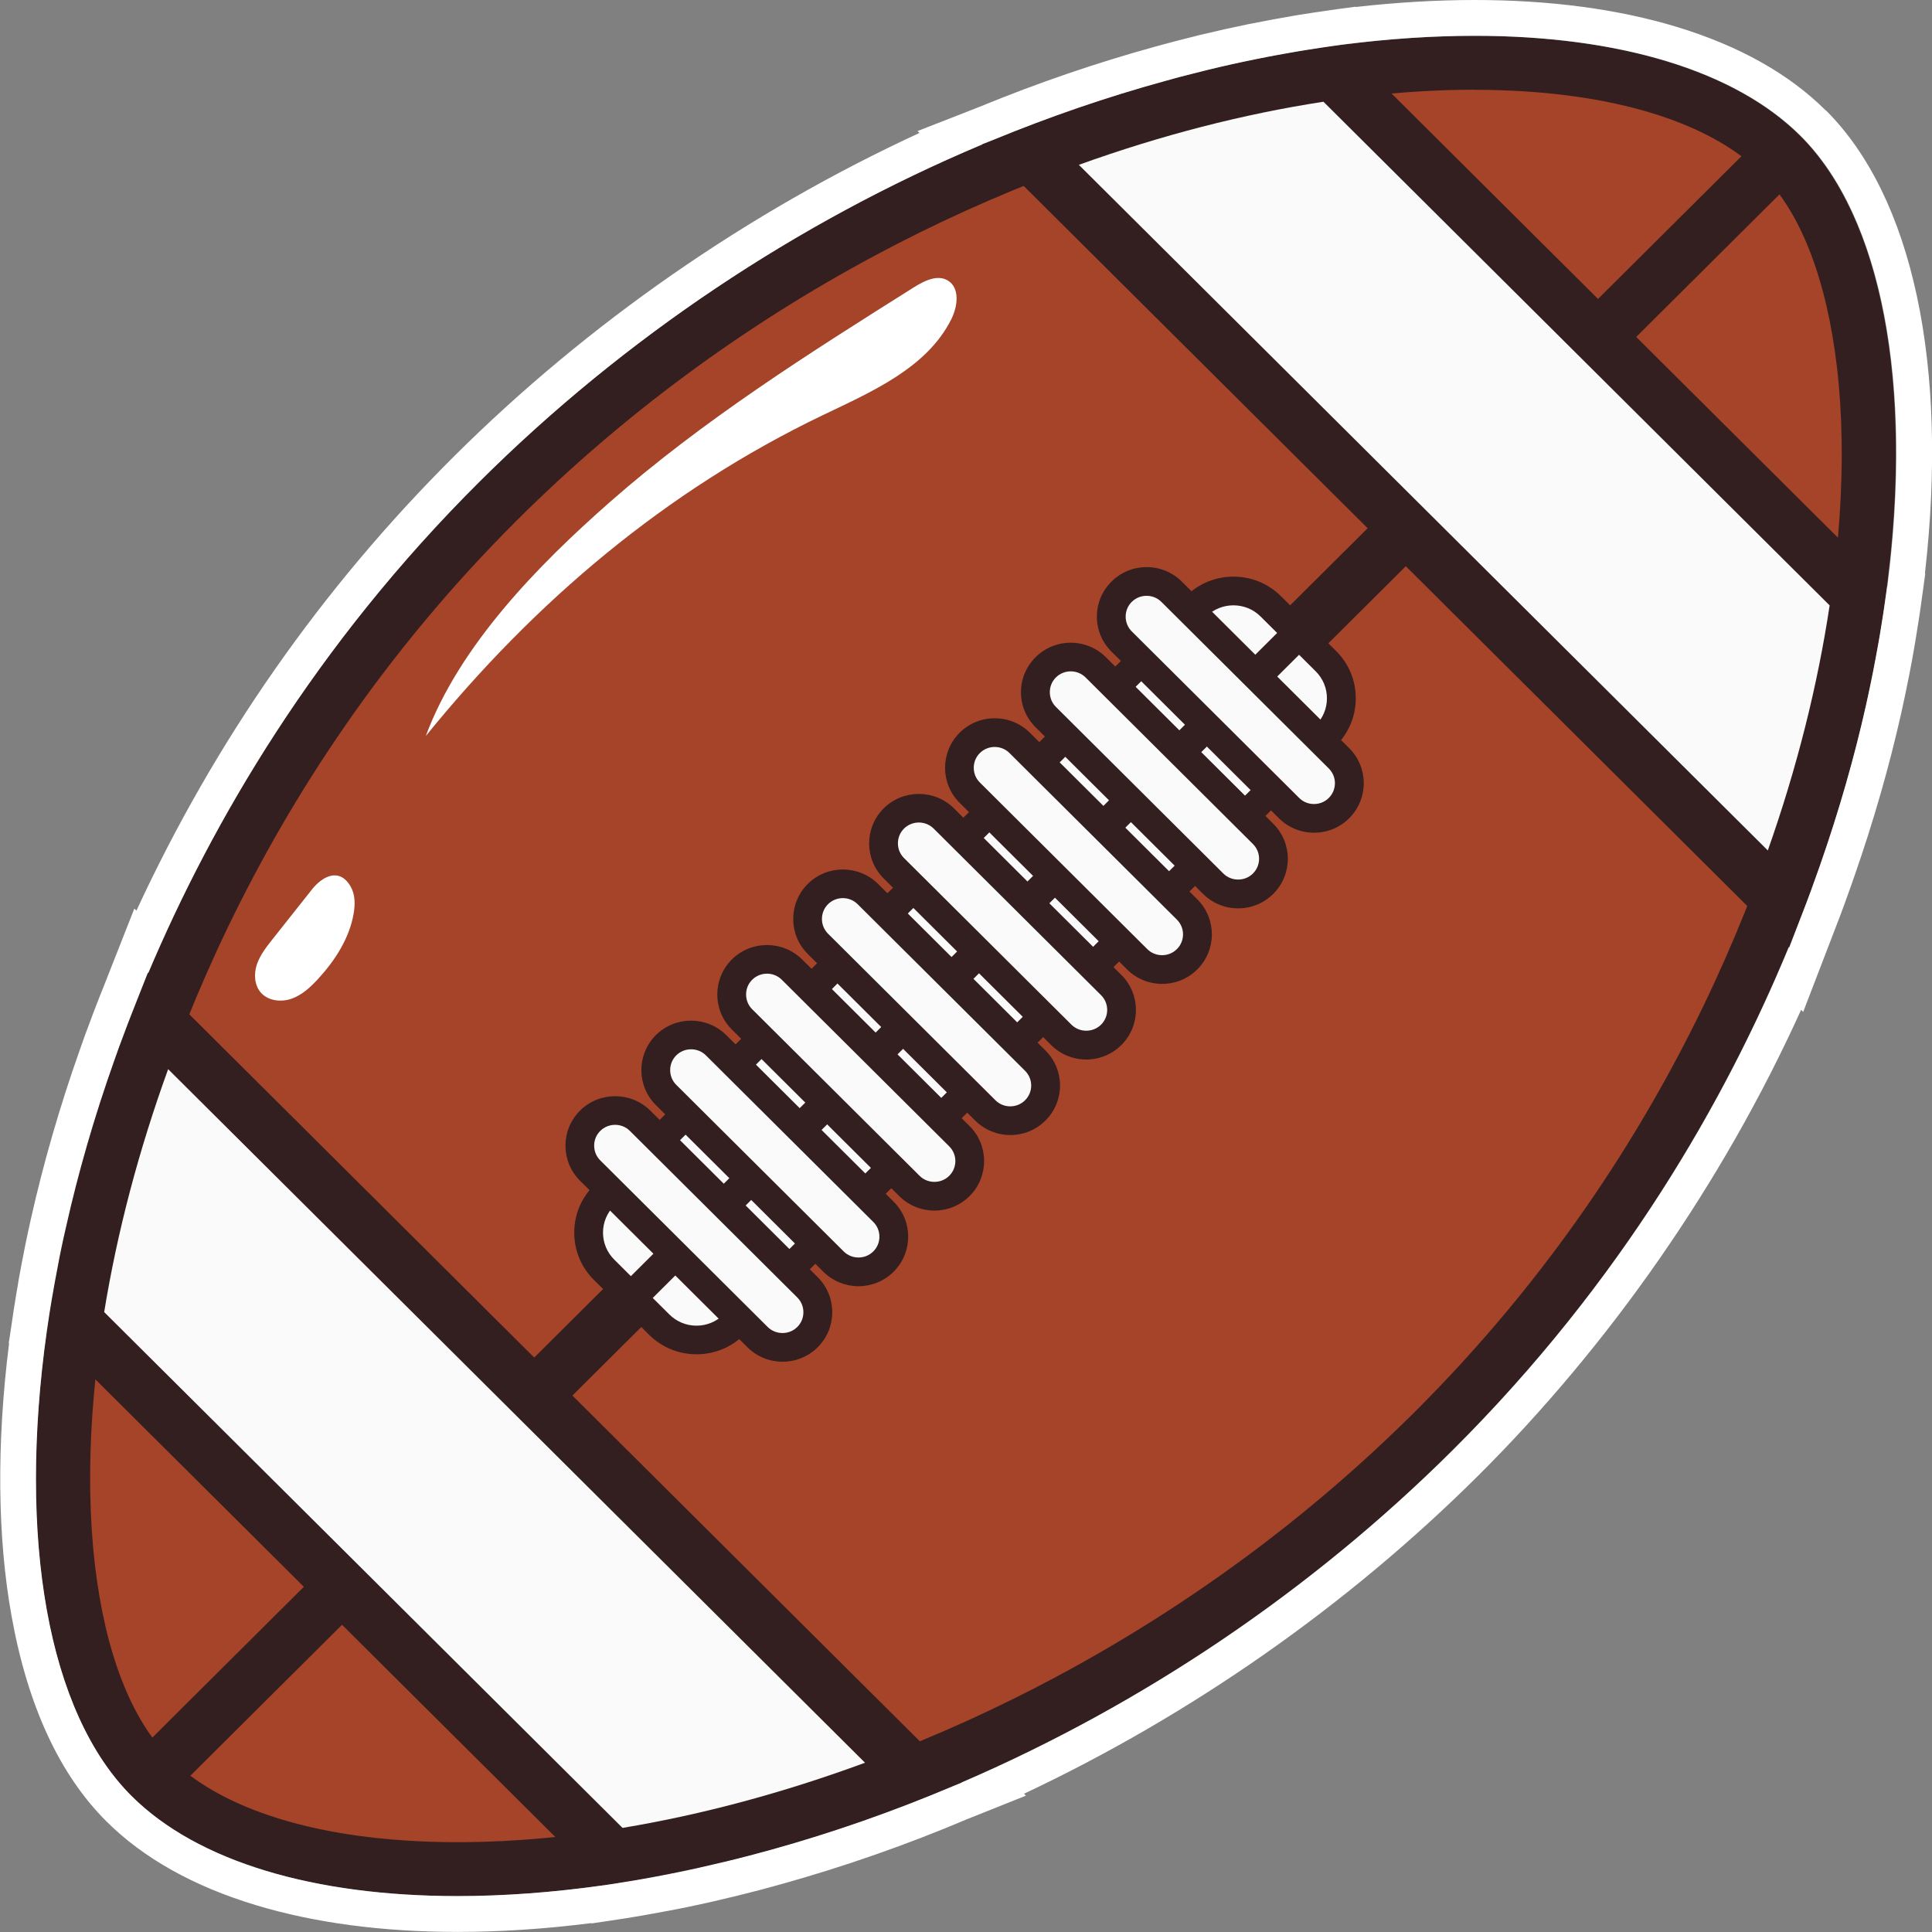
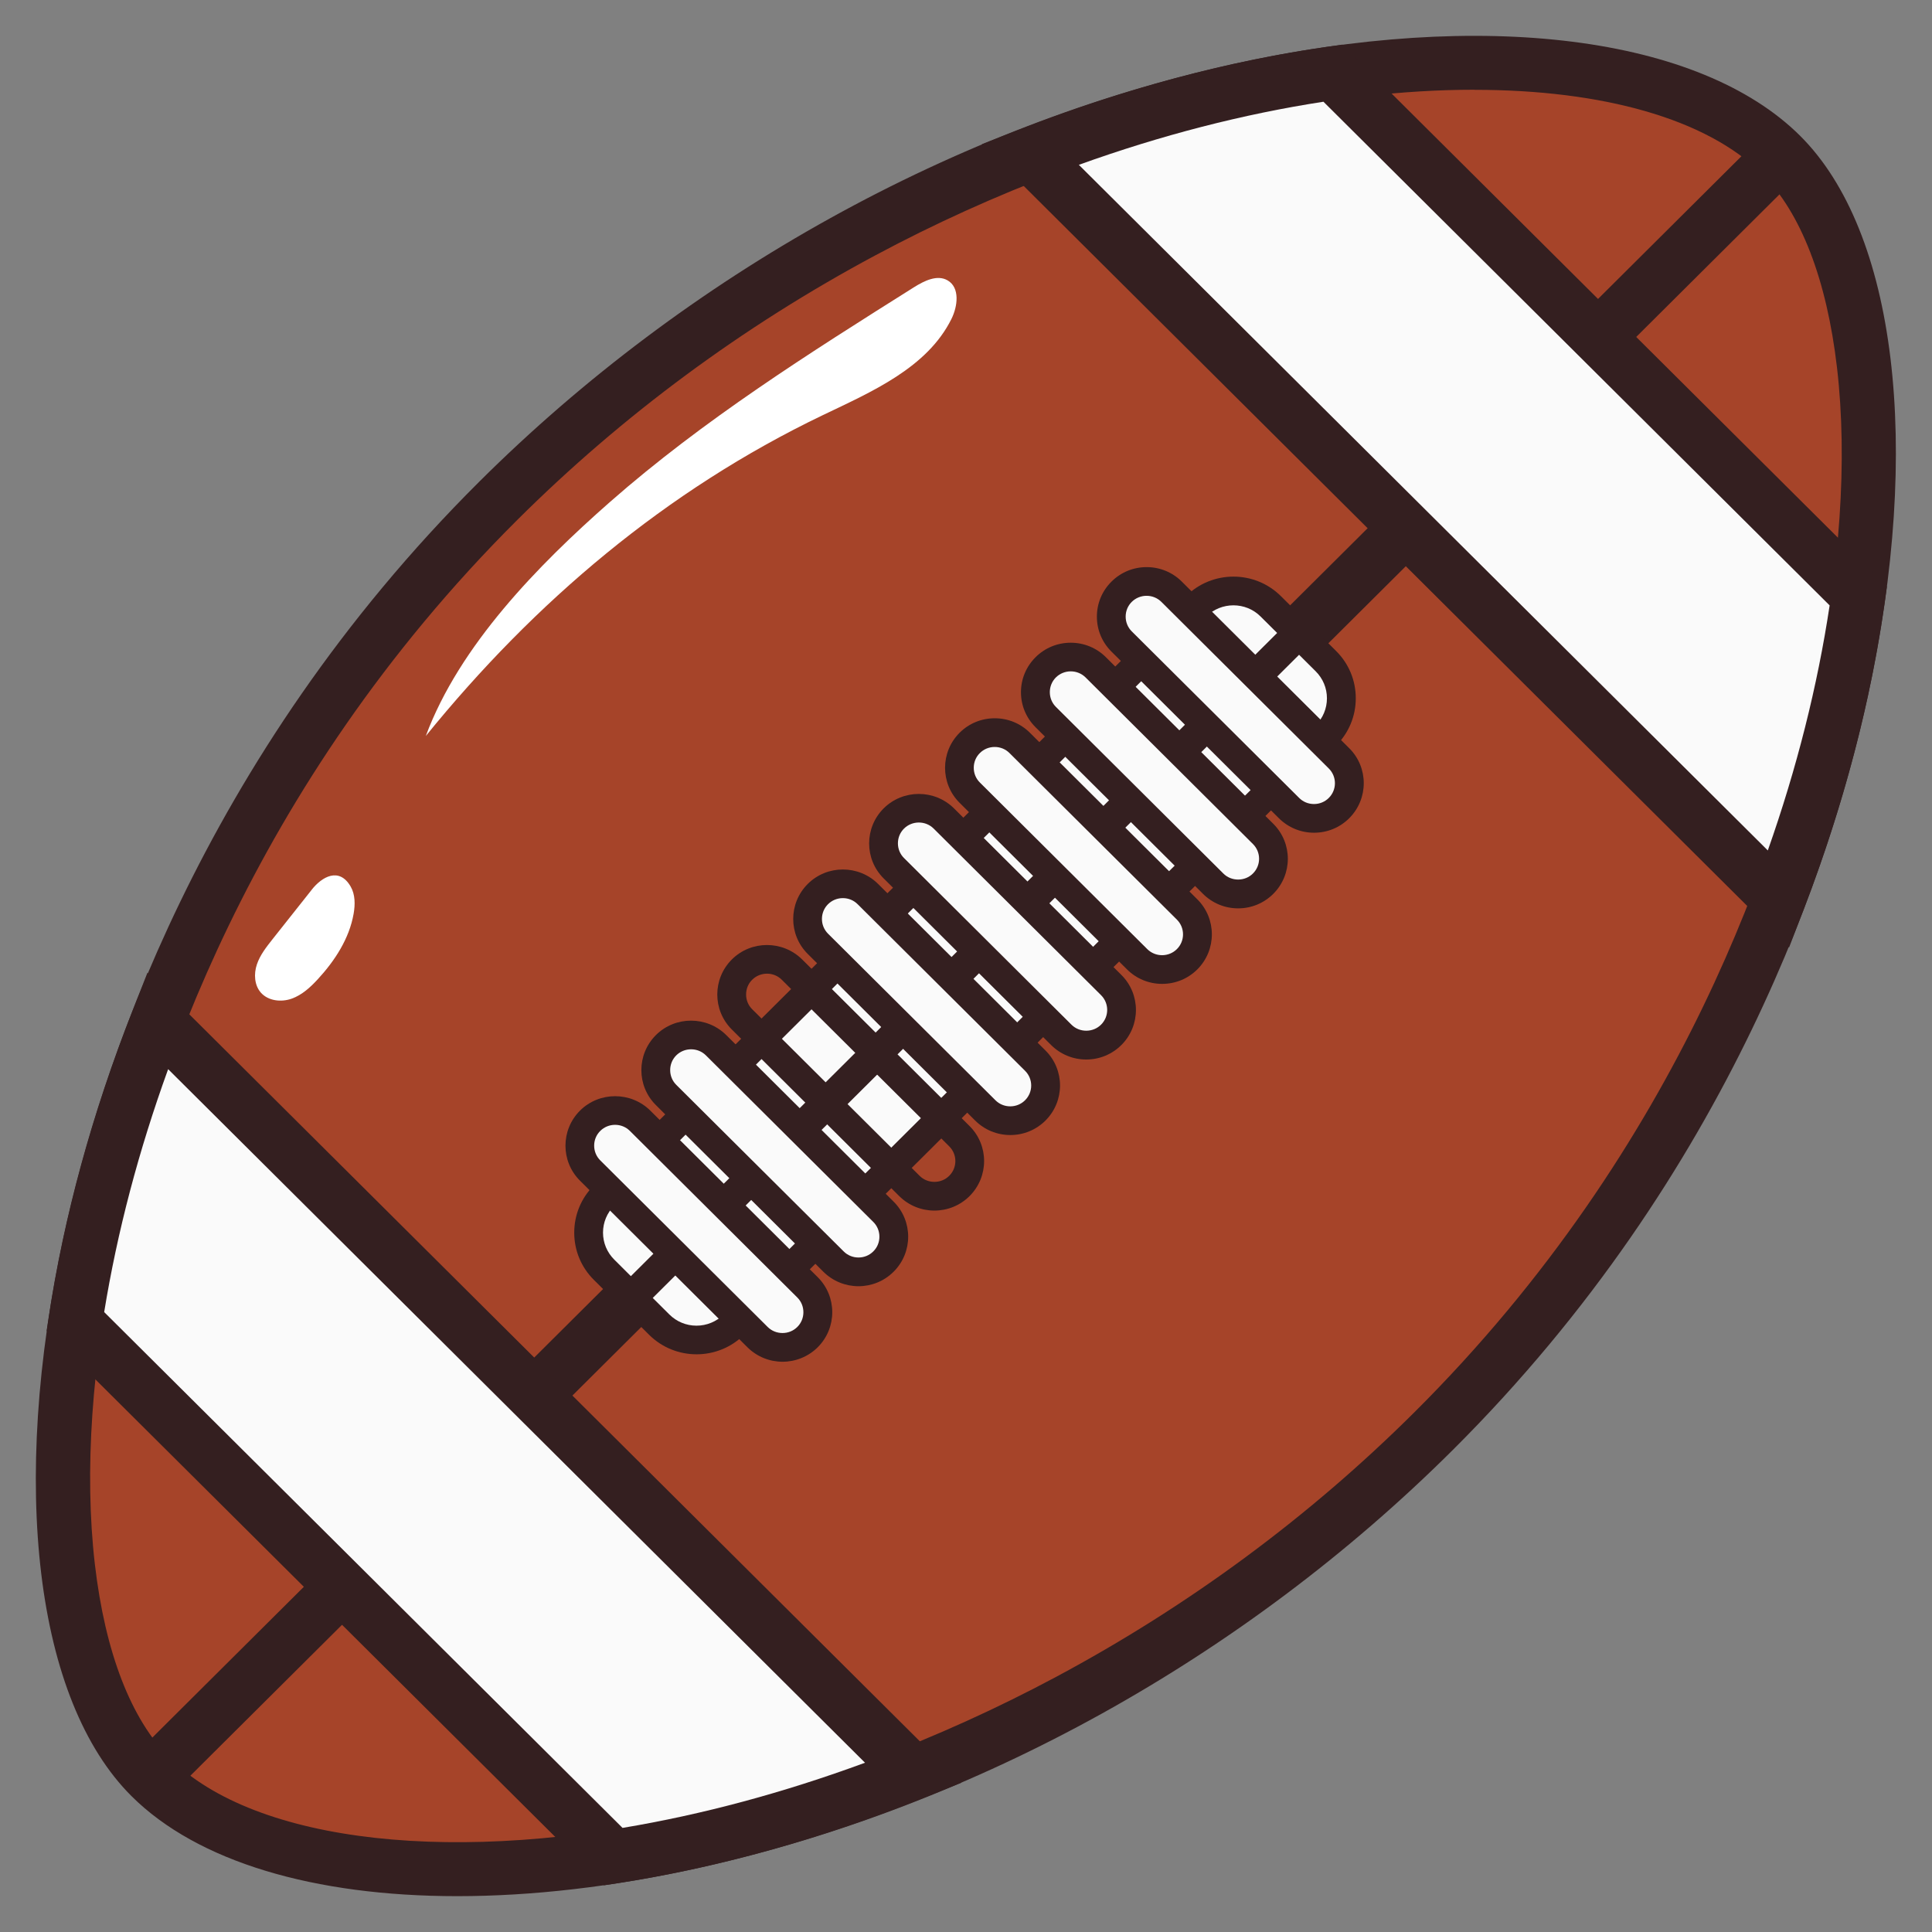
<svg xmlns="http://www.w3.org/2000/svg" width="67" height="67" viewBox="0 0 67 67" fill="none">
  <rect x="0" y="0" width="67" height="67" fill="#808080" stroke="none" />
  <g id="logo" clip-path="url(#clip0_2899_1739)">
    <g id="Group">
      <g id="Group_2">
        <path id="Vector" d="M61.763 5.367C55.312 -1.054 32.892 1.829 17.282 17.364C1.671 32.898 -0.834 55.603 5.226 61.63C11.679 68.052 34.096 65.171 49.71 49.634C65.324 34.096 67.822 11.395 61.763 5.367Z" fill="#A64429" />
        <path id="Vector_2" d="M15.861 65.757C10.896 65.757 6.851 64.567 4.563 62.29C1.23 58.973 0.328 51.529 2.212 42.866C3.437 37.233 6.936 26.341 16.619 16.706C23.856 9.504 33.136 4.361 42.755 2.223C51.412 0.298 58.952 1.251 62.427 4.71C65.76 8.027 66.662 15.471 64.778 24.134C63.553 29.767 60.054 40.659 50.371 50.294C43.135 57.495 33.853 62.639 24.235 64.777C21.274 65.434 18.443 65.757 15.861 65.757ZM51.129 3.112C48.678 3.112 45.976 3.418 43.164 4.044C38.889 4.995 34.461 6.658 30.357 8.855C25.766 11.312 21.59 14.398 17.946 18.024C8.603 27.321 5.227 37.826 4.044 43.26C3.18 47.24 2.918 51.042 3.29 54.248C3.646 57.306 4.545 59.631 5.89 60.97C8.871 63.936 15.912 64.716 23.831 62.956C28.107 62.005 32.535 60.342 36.639 58.145C41.23 55.688 45.406 52.602 49.05 48.976C58.392 39.679 61.769 29.174 62.951 23.74C63.815 19.76 64.078 15.958 63.706 12.752C63.35 9.694 62.451 7.369 61.105 6.03C59.184 4.119 55.572 3.115 51.131 3.115L51.129 3.112Z" fill="#341F20" />
      </g>
      <path id="Vector_3" d="M61.104 4.709L4.617 60.92L5.941 62.238L62.428 6.027L61.104 4.709Z" fill="#341F20" />
      <g id="Group_3">
        <path id="Vector_4" d="M35.719 5.351L61.681 31.186C63.077 27.55 63.984 23.974 64.445 20.67L46.222 2.535C42.916 3.006 39.347 3.932 35.719 5.351Z" fill="#FAFAFA" />
        <path id="Vector_5" d="M62.042 32.861L34.047 5.002L35.379 4.483C38.978 3.078 42.584 2.111 46.092 1.613L46.554 1.547L65.437 20.337L65.373 20.795C64.883 24.32 63.936 27.928 62.559 31.519L62.042 32.861ZM37.41 5.713L61.306 29.493C62.312 26.642 63.029 23.791 63.45 20.995L45.896 3.528C43.114 3.956 40.267 4.688 37.413 5.716L37.41 5.713Z" fill="#341F20" />
      </g>
      <g id="Group_4">
        <path id="Vector_6" d="M2.612 45.827L21.265 64.388C24.556 63.877 28.093 62.919 31.678 61.484L5.461 35.398C4.046 38.992 3.107 42.536 2.609 45.827H2.612Z" fill="#FAFAFA" />
        <path id="Vector_7" d="M20.942 65.381L1.617 46.154L1.687 45.688C2.216 42.182 3.196 38.606 4.592 35.057L5.114 33.732L33.342 61.822L32.028 62.349C28.473 63.773 24.898 64.769 21.41 65.309L20.939 65.381H20.942ZM3.613 45.502L21.589 63.39C24.355 62.929 27.175 62.17 29.998 61.13L5.831 37.078C4.809 39.898 4.065 42.722 3.613 45.502Z" fill="#341F20" />
      </g>
      <g id="Group_5">
        <path id="Vector_8" d="M44.067 21.028L44.996 21.953L21.877 44.959L20.948 44.035C20.233 43.323 20.235 42.169 20.948 41.46L41.478 21.03C42.193 20.319 43.352 20.32 44.066 21.03L44.067 21.028Z" fill="#FAFAFA" />
        <path id="Vector_9" d="M21.878 45.661L20.596 44.386C20.155 43.947 19.914 43.367 19.914 42.746C19.914 42.126 20.157 41.545 20.596 41.106L41.127 20.676C42.037 19.77 43.514 19.77 44.423 20.676L45.705 21.951L21.878 45.661ZM42.775 20.992C42.436 20.992 42.093 21.12 41.834 21.378L21.303 41.809C21.051 42.059 20.912 42.392 20.912 42.746C20.912 43.1 21.051 43.433 21.303 43.683L21.878 44.256L44.29 21.951L43.714 21.378C43.455 21.12 43.115 20.992 42.773 20.992H42.775Z" fill="#341F20" />
      </g>
      <g id="Group_6">
        <path id="Vector_10" d="M45.053 22.005L45.982 22.929C46.697 23.641 46.695 24.795 45.982 25.505L25.452 45.934C24.737 46.646 23.577 46.644 22.864 45.934L21.935 45.01L45.055 22.003L45.053 22.005Z" fill="#FAFAFA" />
        <path id="Vector_11" d="M24.156 46.966C23.559 46.966 22.963 46.74 22.508 46.287L21.227 45.012L45.054 21.301L46.335 22.576C46.777 23.016 47.017 23.596 47.017 24.216C47.017 24.837 46.774 25.417 46.335 25.857L25.804 46.287C25.349 46.74 24.753 46.966 24.156 46.966ZM22.637 45.012L23.212 45.584C23.463 45.834 23.798 45.973 24.153 45.973C24.509 45.973 24.844 45.834 25.095 45.584L45.626 25.154C45.878 24.903 46.017 24.571 46.017 24.216C46.017 23.862 45.878 23.53 45.626 23.279L45.051 22.707L22.639 45.009L22.637 45.012Z" fill="#341F20" />
      </g>
      <g id="Group_7">
        <path id="Vector_12" d="M44.704 28.026L38.898 22.249C38.419 21.773 38.419 21 38.898 20.524C39.377 20.047 40.153 20.047 40.632 20.524L46.438 26.301C46.916 26.778 46.916 27.55 46.438 28.026C45.959 28.503 45.183 28.503 44.704 28.026Z" fill="#FAFAFA" />
        <path id="Vector_13" d="M45.57 28.878C45.11 28.878 44.677 28.7 44.35 28.375L38.545 22.598C38.218 22.273 38.039 21.842 38.039 21.384C38.039 20.926 38.218 20.494 38.545 20.17C38.871 19.845 39.304 19.667 39.765 19.667C40.225 19.667 40.658 19.845 40.985 20.17L46.79 25.947C47.462 26.615 47.462 27.704 46.79 28.375C46.464 28.7 46.031 28.878 45.57 28.878ZM39.762 20.662C39.569 20.662 39.385 20.737 39.248 20.873C39.112 21.008 39.037 21.189 39.037 21.384C39.037 21.578 39.112 21.759 39.248 21.895L45.054 27.672C45.19 27.808 45.372 27.883 45.568 27.883C45.763 27.883 45.945 27.808 46.081 27.672C46.365 27.39 46.365 26.932 46.081 26.65L40.276 20.873C40.139 20.737 39.957 20.662 39.762 20.662Z" fill="#341F20" />
      </g>
      <g id="Group_8">
        <path id="Vector_14" d="M42.071 30.646L36.265 24.869C35.786 24.392 35.786 23.62 36.265 23.143C36.744 22.667 37.52 22.667 37.999 23.143L43.805 28.921C44.284 29.397 44.284 30.169 43.805 30.646C43.326 31.122 42.55 31.122 42.071 30.646Z" fill="#FAFAFA" />
        <path id="Vector_15" d="M42.938 31.501C42.477 31.501 42.044 31.322 41.718 30.997L35.912 25.22C35.586 24.895 35.406 24.464 35.406 24.006C35.406 23.548 35.586 23.117 35.912 22.792C36.238 22.467 36.672 22.289 37.132 22.289C37.592 22.289 38.026 22.467 38.352 22.792L44.157 28.569C44.829 29.238 44.829 30.326 44.157 30.997C43.831 31.322 43.398 31.501 42.938 31.501ZM37.132 23.282C36.939 23.282 36.755 23.357 36.618 23.492C36.482 23.628 36.407 23.809 36.407 24.003C36.407 24.198 36.482 24.379 36.618 24.515L42.424 30.292C42.56 30.428 42.742 30.502 42.938 30.502C43.133 30.502 43.315 30.428 43.451 30.292C43.735 30.01 43.735 29.552 43.451 29.27L37.646 23.492C37.509 23.357 37.327 23.282 37.132 23.282Z" fill="#341F20" />
      </g>
      <g id="Group_9">
        <path id="Vector_16" d="M39.438 33.266L33.633 27.488C33.154 27.012 33.154 26.24 33.633 25.763C34.111 25.287 34.887 25.287 35.366 25.763L41.172 31.541C41.651 32.017 41.651 32.789 41.172 33.266C40.693 33.742 39.917 33.742 39.438 33.266Z" fill="#FAFAFA" />
        <path id="Vector_17" d="M40.303 34.12C39.843 34.12 39.409 33.942 39.083 33.617L33.277 27.84C32.606 27.172 32.606 26.083 33.277 25.412C33.603 25.087 34.037 24.909 34.497 24.909C34.957 24.909 35.391 25.087 35.717 25.412L41.523 31.189C42.194 31.857 42.194 32.946 41.523 33.617C41.196 33.942 40.763 34.12 40.303 34.12ZM34.494 25.904C34.302 25.904 34.117 25.979 33.981 26.115C33.844 26.25 33.769 26.431 33.769 26.626C33.769 26.82 33.844 27.001 33.981 27.137L39.786 32.914C39.923 33.05 40.105 33.125 40.3 33.125C40.495 33.125 40.677 33.05 40.814 32.914C41.097 32.632 41.097 32.174 40.814 31.892L35.008 26.115C34.872 25.979 34.69 25.904 34.494 25.904Z" fill="#341F20" />
      </g>
      <g id="Group_10">
        <path id="Vector_18" d="M36.805 35.888L31 30.111C30.521 29.634 30.521 28.862 31 28.386C31.479 27.909 32.255 27.909 32.733 28.386L38.539 34.163C39.018 34.639 39.018 35.411 38.539 35.888C38.06 36.365 37.284 36.365 36.805 35.888Z" fill="#FAFAFA" />
        <path id="Vector_19" d="M37.67 36.743C37.21 36.743 36.776 36.564 36.45 36.239L30.644 30.462C29.973 29.794 29.973 28.705 30.644 28.034C31.316 27.366 32.41 27.366 33.084 28.034L38.89 33.812C39.561 34.48 39.561 35.569 38.89 36.239C38.563 36.564 38.13 36.743 37.67 36.743ZM31.864 28.524C31.672 28.524 31.487 28.599 31.351 28.734C31.214 28.87 31.139 29.051 31.139 29.246C31.139 29.44 31.214 29.621 31.351 29.757L37.156 35.534C37.293 35.67 37.475 35.744 37.67 35.744C37.865 35.744 38.047 35.67 38.184 35.534C38.467 35.252 38.467 34.794 38.184 34.512L32.378 28.734C32.242 28.599 32.06 28.524 31.864 28.524Z" fill="#341F20" />
      </g>
      <g id="Group_11">
        <path id="Vector_20" d="M34.173 38.508L28.367 32.731C27.888 32.254 27.888 31.482 28.367 31.005C28.846 30.529 29.622 30.529 30.101 31.005L35.906 36.783C36.385 37.259 36.385 38.031 35.906 38.508C35.427 38.984 34.651 38.984 34.173 38.508Z" fill="#FAFAFA" />
        <path id="Vector_21" d="M35.037 39.362C34.577 39.362 34.144 39.184 33.817 38.859L28.012 33.082C27.34 32.414 27.34 31.325 28.012 30.654C28.683 29.986 29.777 29.986 30.451 30.654L36.257 36.431C36.929 37.099 36.929 38.188 36.257 38.859C35.931 39.184 35.497 39.362 35.037 39.362ZM29.229 31.146C29.036 31.146 28.852 31.221 28.715 31.357C28.579 31.493 28.504 31.674 28.504 31.868C28.504 32.062 28.579 32.243 28.715 32.379L34.521 38.156C34.657 38.292 34.839 38.367 35.034 38.367C35.23 38.367 35.412 38.292 35.548 38.156C35.832 37.874 35.832 37.416 35.548 37.134L29.742 31.357C29.606 31.221 29.424 31.146 29.229 31.146Z" fill="#341F20" />
      </g>
      <g id="Group_12">
-         <path id="Vector_22" d="M31.54 41.13L25.734 35.353C25.255 34.876 25.255 34.104 25.734 33.628C26.213 33.151 26.989 33.151 27.468 33.628L33.273 39.405C33.752 39.882 33.752 40.654 33.273 41.13C32.794 41.607 32.019 41.607 31.54 41.13Z" fill="#FAFAFA" />
        <path id="Vector_23" d="M32.404 41.982C31.963 41.982 31.521 41.814 31.184 41.479L25.379 35.702C24.707 35.033 24.707 33.945 25.379 33.274C26.05 32.605 27.144 32.605 27.819 33.274L33.624 39.051C34.296 39.719 34.296 40.808 33.624 41.479C33.287 41.814 32.846 41.982 32.404 41.982ZM26.599 33.766C26.406 33.766 26.221 33.841 26.085 33.977C25.948 34.112 25.874 34.293 25.874 34.488C25.874 34.682 25.948 34.863 26.085 34.999L31.891 40.776C32.027 40.912 32.209 40.986 32.404 40.986C32.599 40.986 32.782 40.912 32.918 40.776C33.202 40.494 33.202 40.036 32.918 39.754L27.112 33.977C26.976 33.841 26.794 33.766 26.599 33.766Z" fill="#341F20" />
      </g>
      <g id="Group_13">
        <path id="Vector_24" d="M28.907 43.75L23.101 37.973C22.622 37.496 22.622 36.724 23.101 36.248C23.58 35.771 24.356 35.771 24.835 36.248L30.641 42.025C31.119 42.501 31.119 43.273 30.641 43.75C30.162 44.227 29.386 44.227 28.907 43.75Z" fill="#FAFAFA" />
        <path id="Vector_25" d="M29.771 44.605C29.33 44.605 28.889 44.437 28.551 44.101L22.746 38.324C22.074 37.656 22.074 36.567 22.746 35.896C23.417 35.228 24.512 35.228 25.186 35.896L30.991 41.673C31.663 42.342 31.663 43.43 30.991 44.101C30.654 44.437 30.213 44.605 29.771 44.605ZM23.966 36.389C23.773 36.389 23.589 36.463 23.452 36.599C23.316 36.735 23.241 36.916 23.241 37.11C23.241 37.304 23.316 37.486 23.452 37.621L29.258 43.398C29.394 43.534 29.576 43.609 29.771 43.609C29.967 43.609 30.149 43.534 30.285 43.398C30.422 43.263 30.497 43.082 30.497 42.887C30.497 42.693 30.422 42.512 30.285 42.376L24.48 36.599C24.343 36.463 24.161 36.389 23.966 36.389Z" fill="#341F20" />
      </g>
      <g id="Group_14">
        <path id="Vector_26" d="M26.274 46.372L20.468 40.595C19.99 40.118 19.99 39.346 20.468 38.87C20.947 38.393 21.723 38.393 22.202 38.87L28.008 44.647C28.487 45.124 28.487 45.896 28.008 46.372C27.529 46.849 26.753 46.849 26.274 46.372Z" fill="#FAFAFA" />
        <path id="Vector_27" d="M27.139 47.224C26.697 47.224 26.256 47.056 25.919 46.721L20.113 40.944C19.442 40.276 19.442 39.187 20.113 38.516C20.785 37.848 21.879 37.848 22.553 38.516L28.359 44.293C29.03 44.961 29.03 46.05 28.359 46.721C28.021 47.056 27.58 47.224 27.139 47.224ZM21.33 39.008C21.138 39.008 20.953 39.083 20.817 39.219C20.68 39.354 20.605 39.535 20.605 39.73C20.605 39.924 20.68 40.105 20.817 40.241L26.622 46.018C26.759 46.154 26.941 46.228 27.136 46.228C27.331 46.228 27.513 46.154 27.65 46.018C27.786 45.882 27.861 45.701 27.861 45.507C27.861 45.313 27.786 45.132 27.65 44.996L21.844 39.219C21.708 39.083 21.526 39.008 21.33 39.008Z" fill="#341F20" />
      </g>
      <path id="Vector_28" d="M28.528 14.4C30.238 13.581 32.15 12.758 32.993 11.065C33.215 10.62 33.293 9.976 32.865 9.725C32.504 9.512 32.051 9.739 31.695 9.962C28.049 12.257 24.386 14.568 21.152 17.409C18.664 19.595 15.932 22.385 14.766 25.524C18.543 20.867 23.086 17.012 28.528 14.4Z" fill="white" />
      <path id="Vector_29" d="M10.81 30.856C10.358 31.429 9.903 32.001 9.451 32.571C9.237 32.842 9.018 33.119 8.908 33.447C8.798 33.774 8.82 34.166 9.047 34.424C9.301 34.711 9.748 34.762 10.112 34.634C10.473 34.506 10.765 34.237 11.024 33.955C11.615 33.314 12.113 32.547 12.263 31.69C12.319 31.37 12.322 31.024 12.159 30.742C11.76 30.058 11.163 30.406 10.81 30.854V30.856Z" fill="white" />
    </g>
-     <path id="Vector_30" d="M63.317 3.831C62.041 2.561 60.304 1.587 58.153 0.934C56.112 0.314 53.75 0 51.136 0C49.814 0 48.431 0.083 47.018 0.242L47.008 0.232L46.384 0.317L45.922 0.383C45.9 0.386 45.879 0.389 45.86 0.391L45.828 0.397C45.78 0.405 45.731 0.41 45.681 0.418L45.606 0.429C45.429 0.455 45.253 0.482 45.076 0.511C44.988 0.524 44.899 0.54 44.811 0.556C44.635 0.586 44.461 0.618 44.284 0.65L44.239 0.658C44.177 0.668 44.116 0.679 44.054 0.692C43.829 0.735 43.602 0.777 43.374 0.823L43.348 0.828L43.302 0.836C42.746 0.95 42.17 1.078 41.595 1.217L41.544 1.23L41.512 1.238C41.269 1.297 41.023 1.36 40.779 1.424L40.726 1.438C40.67 1.451 40.614 1.467 40.557 1.483C40.397 1.526 40.236 1.571 40.076 1.613C38.032 2.175 35.977 2.878 33.973 3.703L33.599 3.85L31.819 4.545L31.886 4.611C25.936 7.356 20.385 11.208 15.743 15.828C11.157 20.391 7.457 25.683 4.731 31.581L4.659 31.509L3.963 33.276L3.613 34.166C3.383 34.735 3.161 35.316 2.949 35.896C2.93 35.944 2.914 35.995 2.896 36.045L2.877 36.101C2.845 36.192 2.813 36.282 2.781 36.37C2.082 38.34 1.504 40.334 1.066 42.296C1.042 42.4 1.02 42.501 0.999 42.602L0.993 42.626C0.929 42.919 0.876 43.18 0.828 43.425V43.433C0.777 43.681 0.729 43.931 0.686 44.173C0.656 44.328 0.63 44.485 0.606 44.639L0.598 44.684L0.587 44.748C0.581 44.783 0.573 44.82 0.568 44.855C0.504 45.238 0.45 45.584 0.405 45.906L0.397 45.965L0.303 46.585L0.314 46.596C-0.122 50.057 -0.093 53.318 0.405 56.066C0.964 59.162 2.069 61.55 3.693 63.166C4.969 64.436 6.705 65.411 8.856 66.063C10.898 66.683 13.26 66.997 15.874 66.997C17.356 66.997 18.911 66.894 20.508 66.691L20.518 66.702L21.147 66.609L21.618 66.537L21.661 66.529H21.677C21.872 66.497 22.07 66.465 22.268 66.43C22.308 66.422 22.346 66.417 22.386 66.409L22.458 66.396C22.6 66.372 22.742 66.345 22.886 66.318C22.961 66.305 23.036 66.289 23.114 66.276L23.175 66.265C23.282 66.244 23.387 66.225 23.494 66.204C23.609 66.18 23.721 66.159 23.836 66.135C23.919 66.119 23.999 66.1 24.079 66.084C24.213 66.055 24.347 66.026 24.483 65.996H24.491L24.521 65.988L24.561 65.978H24.569C24.834 65.916 25.11 65.853 25.382 65.786L25.42 65.778L25.487 65.762C25.797 65.685 26.073 65.616 26.329 65.549C26.364 65.541 26.399 65.53 26.436 65.52L26.506 65.501C26.701 65.448 26.897 65.397 27.092 65.341C29.272 64.734 31.453 63.973 33.572 63.073L33.826 62.972L35.578 62.272L35.511 62.205C41.314 59.474 46.729 55.685 51.267 51.17C55.804 46.654 59.718 41.074 62.461 35.02L62.533 35.092L63.221 33.303L63.619 32.267C63.742 31.951 63.868 31.62 63.986 31.296L63.991 31.277L64.002 31.248C64.069 31.067 64.133 30.888 64.194 30.712C64.232 30.609 64.269 30.505 64.304 30.398L64.309 30.38L64.315 30.366C64.97 28.489 65.516 26.589 65.936 24.717L65.955 24.629C66.035 24.267 66.11 23.916 66.174 23.583C66.18 23.559 66.185 23.532 66.19 23.506L66.201 23.458C66.238 23.263 66.276 23.069 66.311 22.875C66.335 22.744 66.356 22.614 66.38 22.483C66.396 22.39 66.412 22.302 66.426 22.214C66.511 21.701 66.592 21.181 66.659 20.673L66.683 20.503L66.766 19.895L66.755 19.885C67.579 12.659 66.335 6.829 63.317 3.823V3.831ZM65.444 20.337L65.42 20.513C65.353 21.008 65.278 21.509 65.192 22.015C65.179 22.1 65.163 22.188 65.147 22.273C65.126 22.401 65.101 22.529 65.077 22.656C65.043 22.845 65.008 23.034 64.97 23.223C64.962 23.266 64.954 23.306 64.946 23.346C64.879 23.684 64.807 24.025 64.732 24.363C64.727 24.392 64.719 24.422 64.713 24.451C64.304 26.28 63.774 28.122 63.132 29.964C63.13 29.975 63.124 29.986 63.122 29.994C63.087 30.098 63.049 30.199 63.012 30.302C62.95 30.476 62.889 30.649 62.825 30.824C62.819 30.84 62.814 30.856 62.809 30.872C62.694 31.186 62.573 31.503 62.447 31.825L62.049 32.861L62.035 32.848C59.839 38.159 56.243 44.455 50.379 50.291C45.467 55.179 39.61 59.117 33.35 61.814L33.355 61.819L33.09 61.926C31.014 62.807 28.895 63.55 26.75 64.146C26.56 64.199 26.37 64.25 26.18 64.3C26.121 64.316 26.065 64.332 26.006 64.346C25.733 64.418 25.46 64.487 25.187 64.553C25.152 64.561 25.117 64.569 25.083 64.577C24.818 64.641 24.553 64.702 24.288 64.761C24.272 64.764 24.259 64.769 24.243 64.772C24.232 64.772 24.219 64.777 24.208 64.78C24.077 64.809 23.946 64.835 23.815 64.865C23.734 64.881 23.657 64.899 23.576 64.915C23.464 64.939 23.355 64.961 23.242 64.982C23.138 65.003 23.036 65.022 22.932 65.043C22.838 65.062 22.744 65.081 22.651 65.096C22.512 65.123 22.373 65.147 22.236 65.171C22.175 65.182 22.113 65.192 22.052 65.203C21.859 65.235 21.669 65.267 21.476 65.296C21.458 65.299 21.436 65.301 21.418 65.307L20.947 65.379H20.944C19.173 65.629 17.471 65.754 15.866 65.754C10.9 65.754 6.855 64.564 4.568 62.288C1.665 59.399 0.608 53.38 1.625 46.151L1.636 46.087C1.684 45.747 1.737 45.403 1.796 45.057C1.804 45.001 1.815 44.948 1.826 44.892C1.855 44.727 1.882 44.559 1.914 44.394C1.957 44.155 2.002 43.915 2.05 43.673C2.05 43.673 2.05 43.67 2.05 43.667C2.101 43.407 2.157 43.146 2.213 42.885C2.213 42.877 2.213 42.871 2.219 42.866C2.24 42.767 2.262 42.669 2.286 42.568C2.716 40.646 3.276 38.713 3.961 36.783C3.99 36.695 4.022 36.61 4.054 36.522C4.078 36.455 4.102 36.389 4.126 36.319C4.327 35.768 4.544 35.201 4.776 34.623L5.13 33.729L5.143 33.742C7.353 28.519 10.914 22.393 16.631 16.703C21.65 11.709 27.651 7.707 34.067 5.008L34.061 5.003L34.447 4.851C36.405 4.044 38.398 3.36 40.416 2.806C40.571 2.763 40.726 2.721 40.881 2.678C40.953 2.66 41.028 2.641 41.1 2.622C41.339 2.561 41.577 2.5 41.815 2.441C41.842 2.433 41.868 2.428 41.898 2.42C42.454 2.284 43.008 2.162 43.562 2.05C43.586 2.045 43.607 2.042 43.631 2.037C43.851 1.991 44.073 1.949 44.292 1.909C44.367 1.896 44.439 1.882 44.514 1.869C44.685 1.837 44.857 1.808 45.028 1.778C45.114 1.765 45.199 1.749 45.285 1.736C45.456 1.709 45.627 1.683 45.798 1.656C45.871 1.645 45.943 1.635 46.015 1.624C46.047 1.619 46.077 1.613 46.109 1.611L46.572 1.544H46.574C48.163 1.342 49.694 1.241 51.144 1.241C56.109 1.241 60.155 2.431 62.442 4.707C65.278 7.529 66.351 13.333 65.452 20.335L65.444 20.337Z" fill="white" />
  </g>
  <defs>
    <clipPath id="clip0_2899_1739">
      <rect width="67" height="67" fill="white" />
    </clipPath>
  </defs>
</svg>